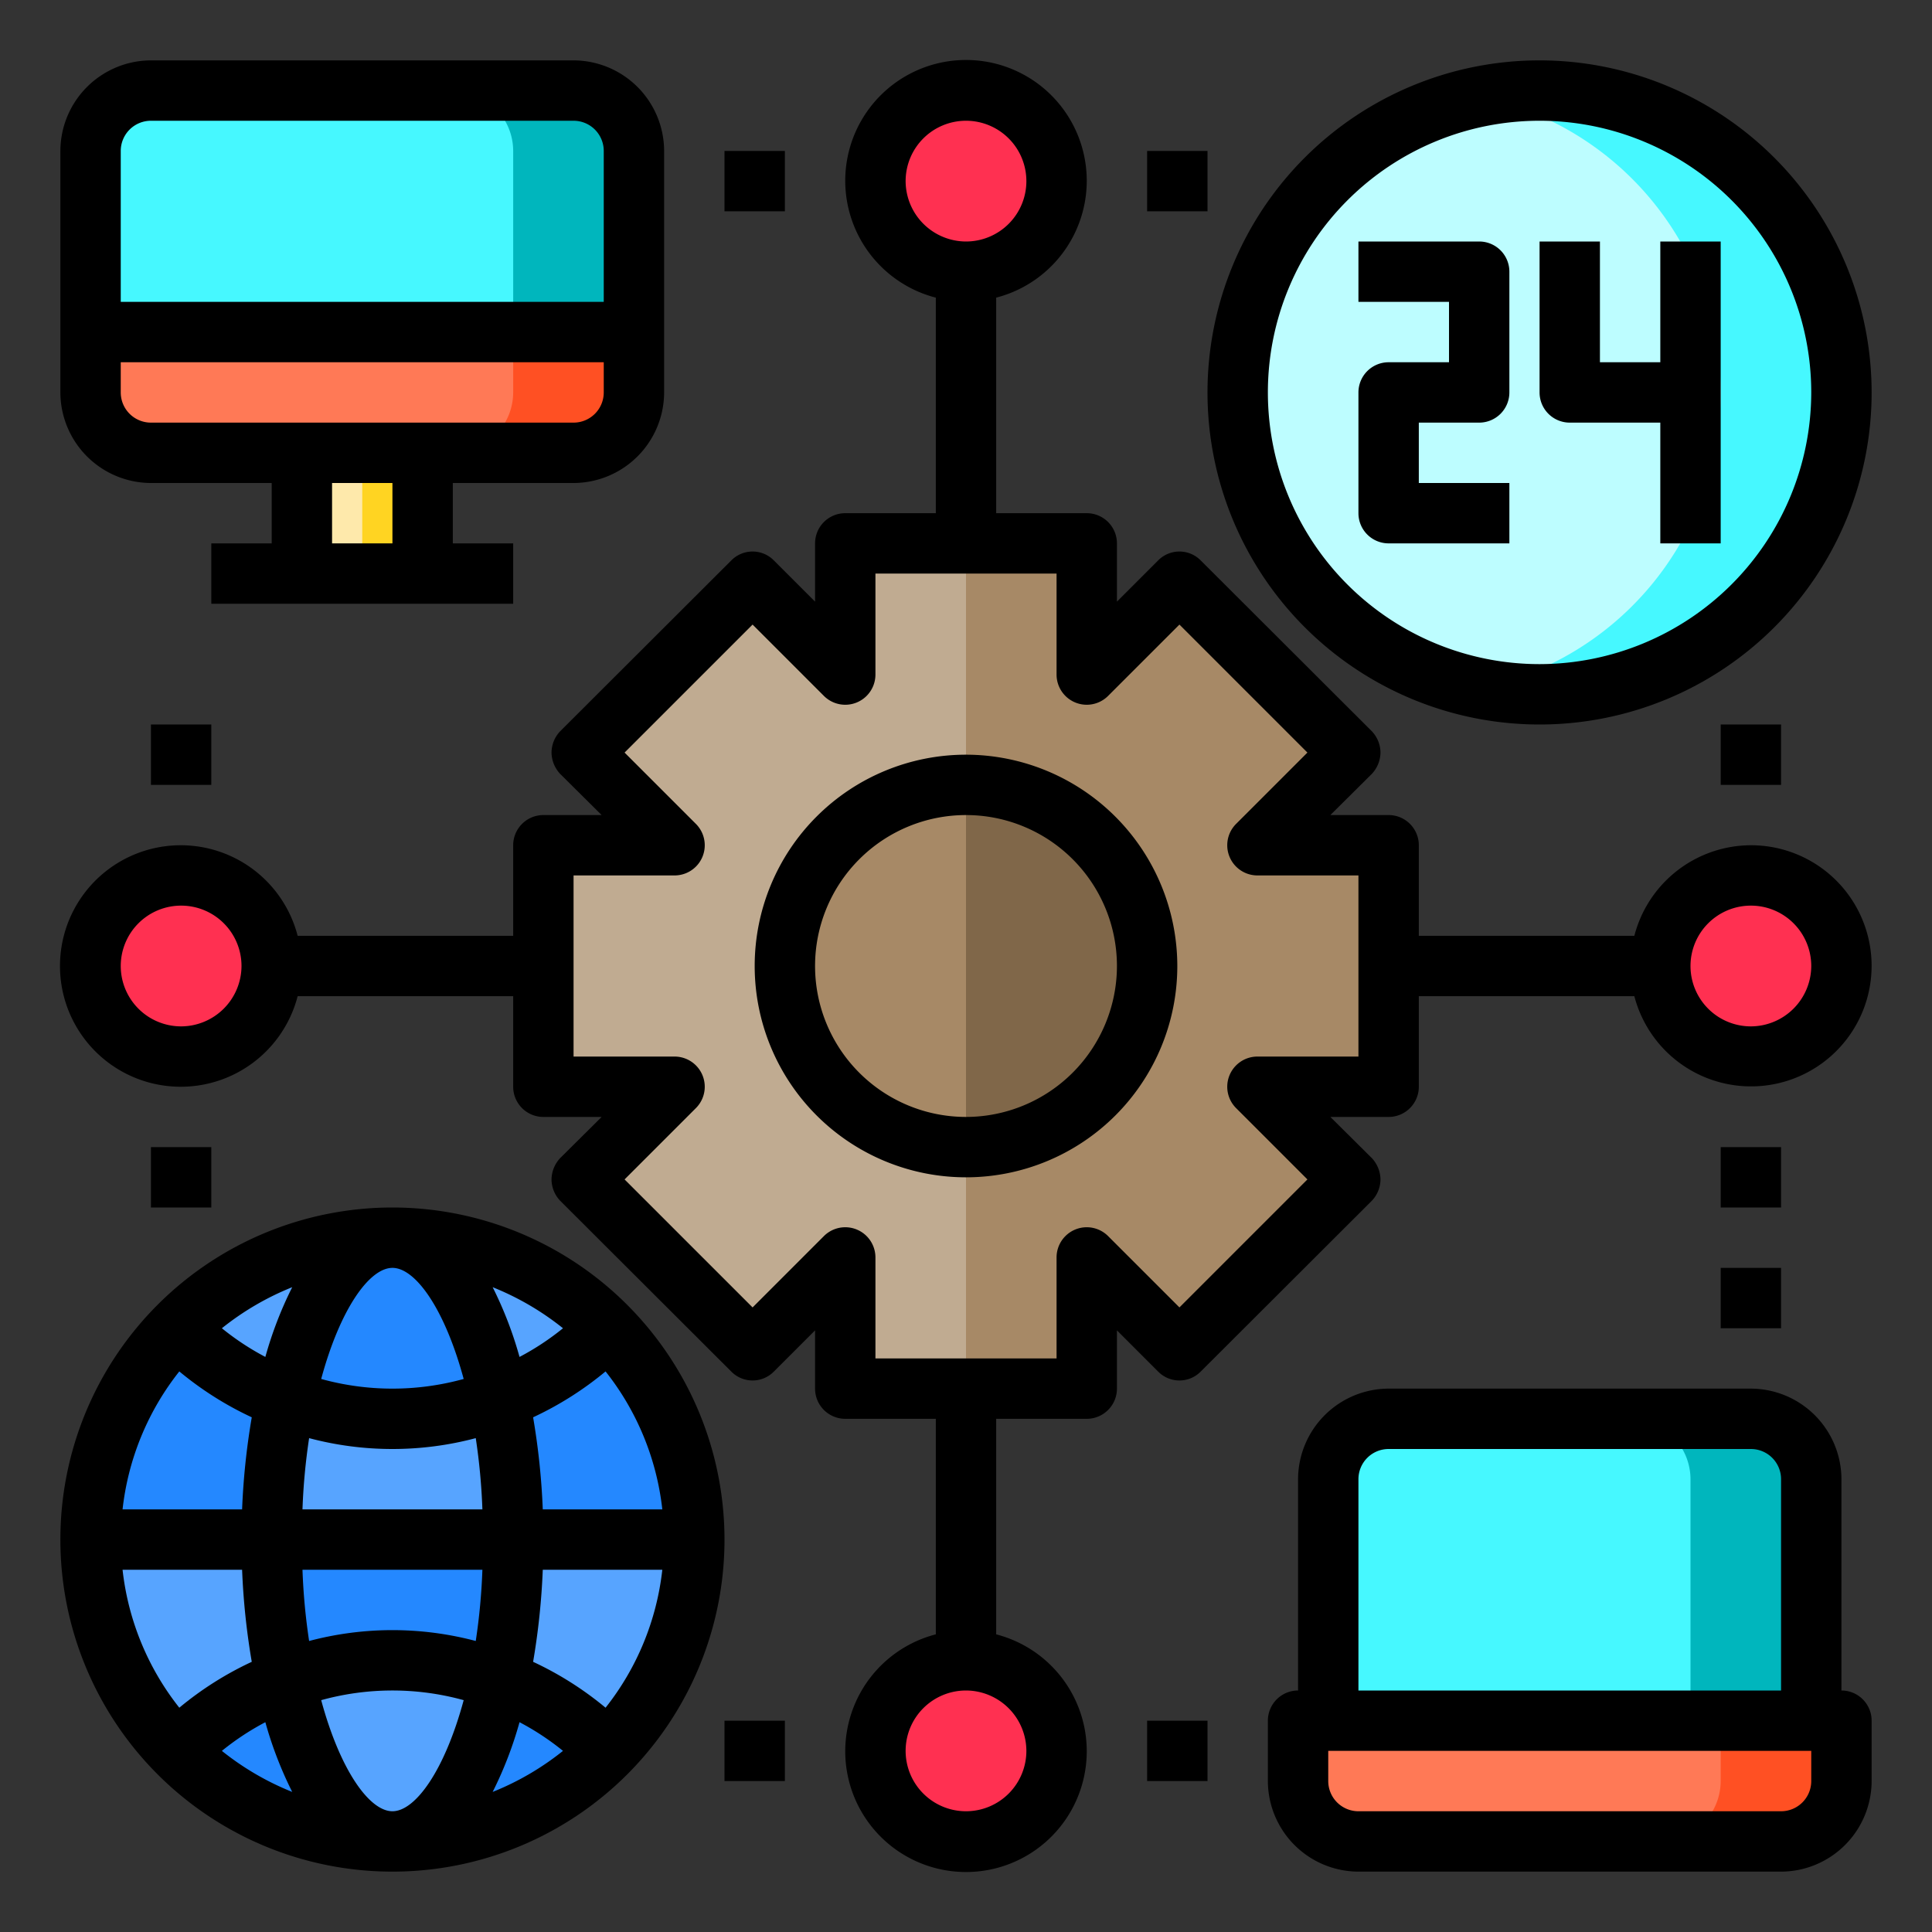
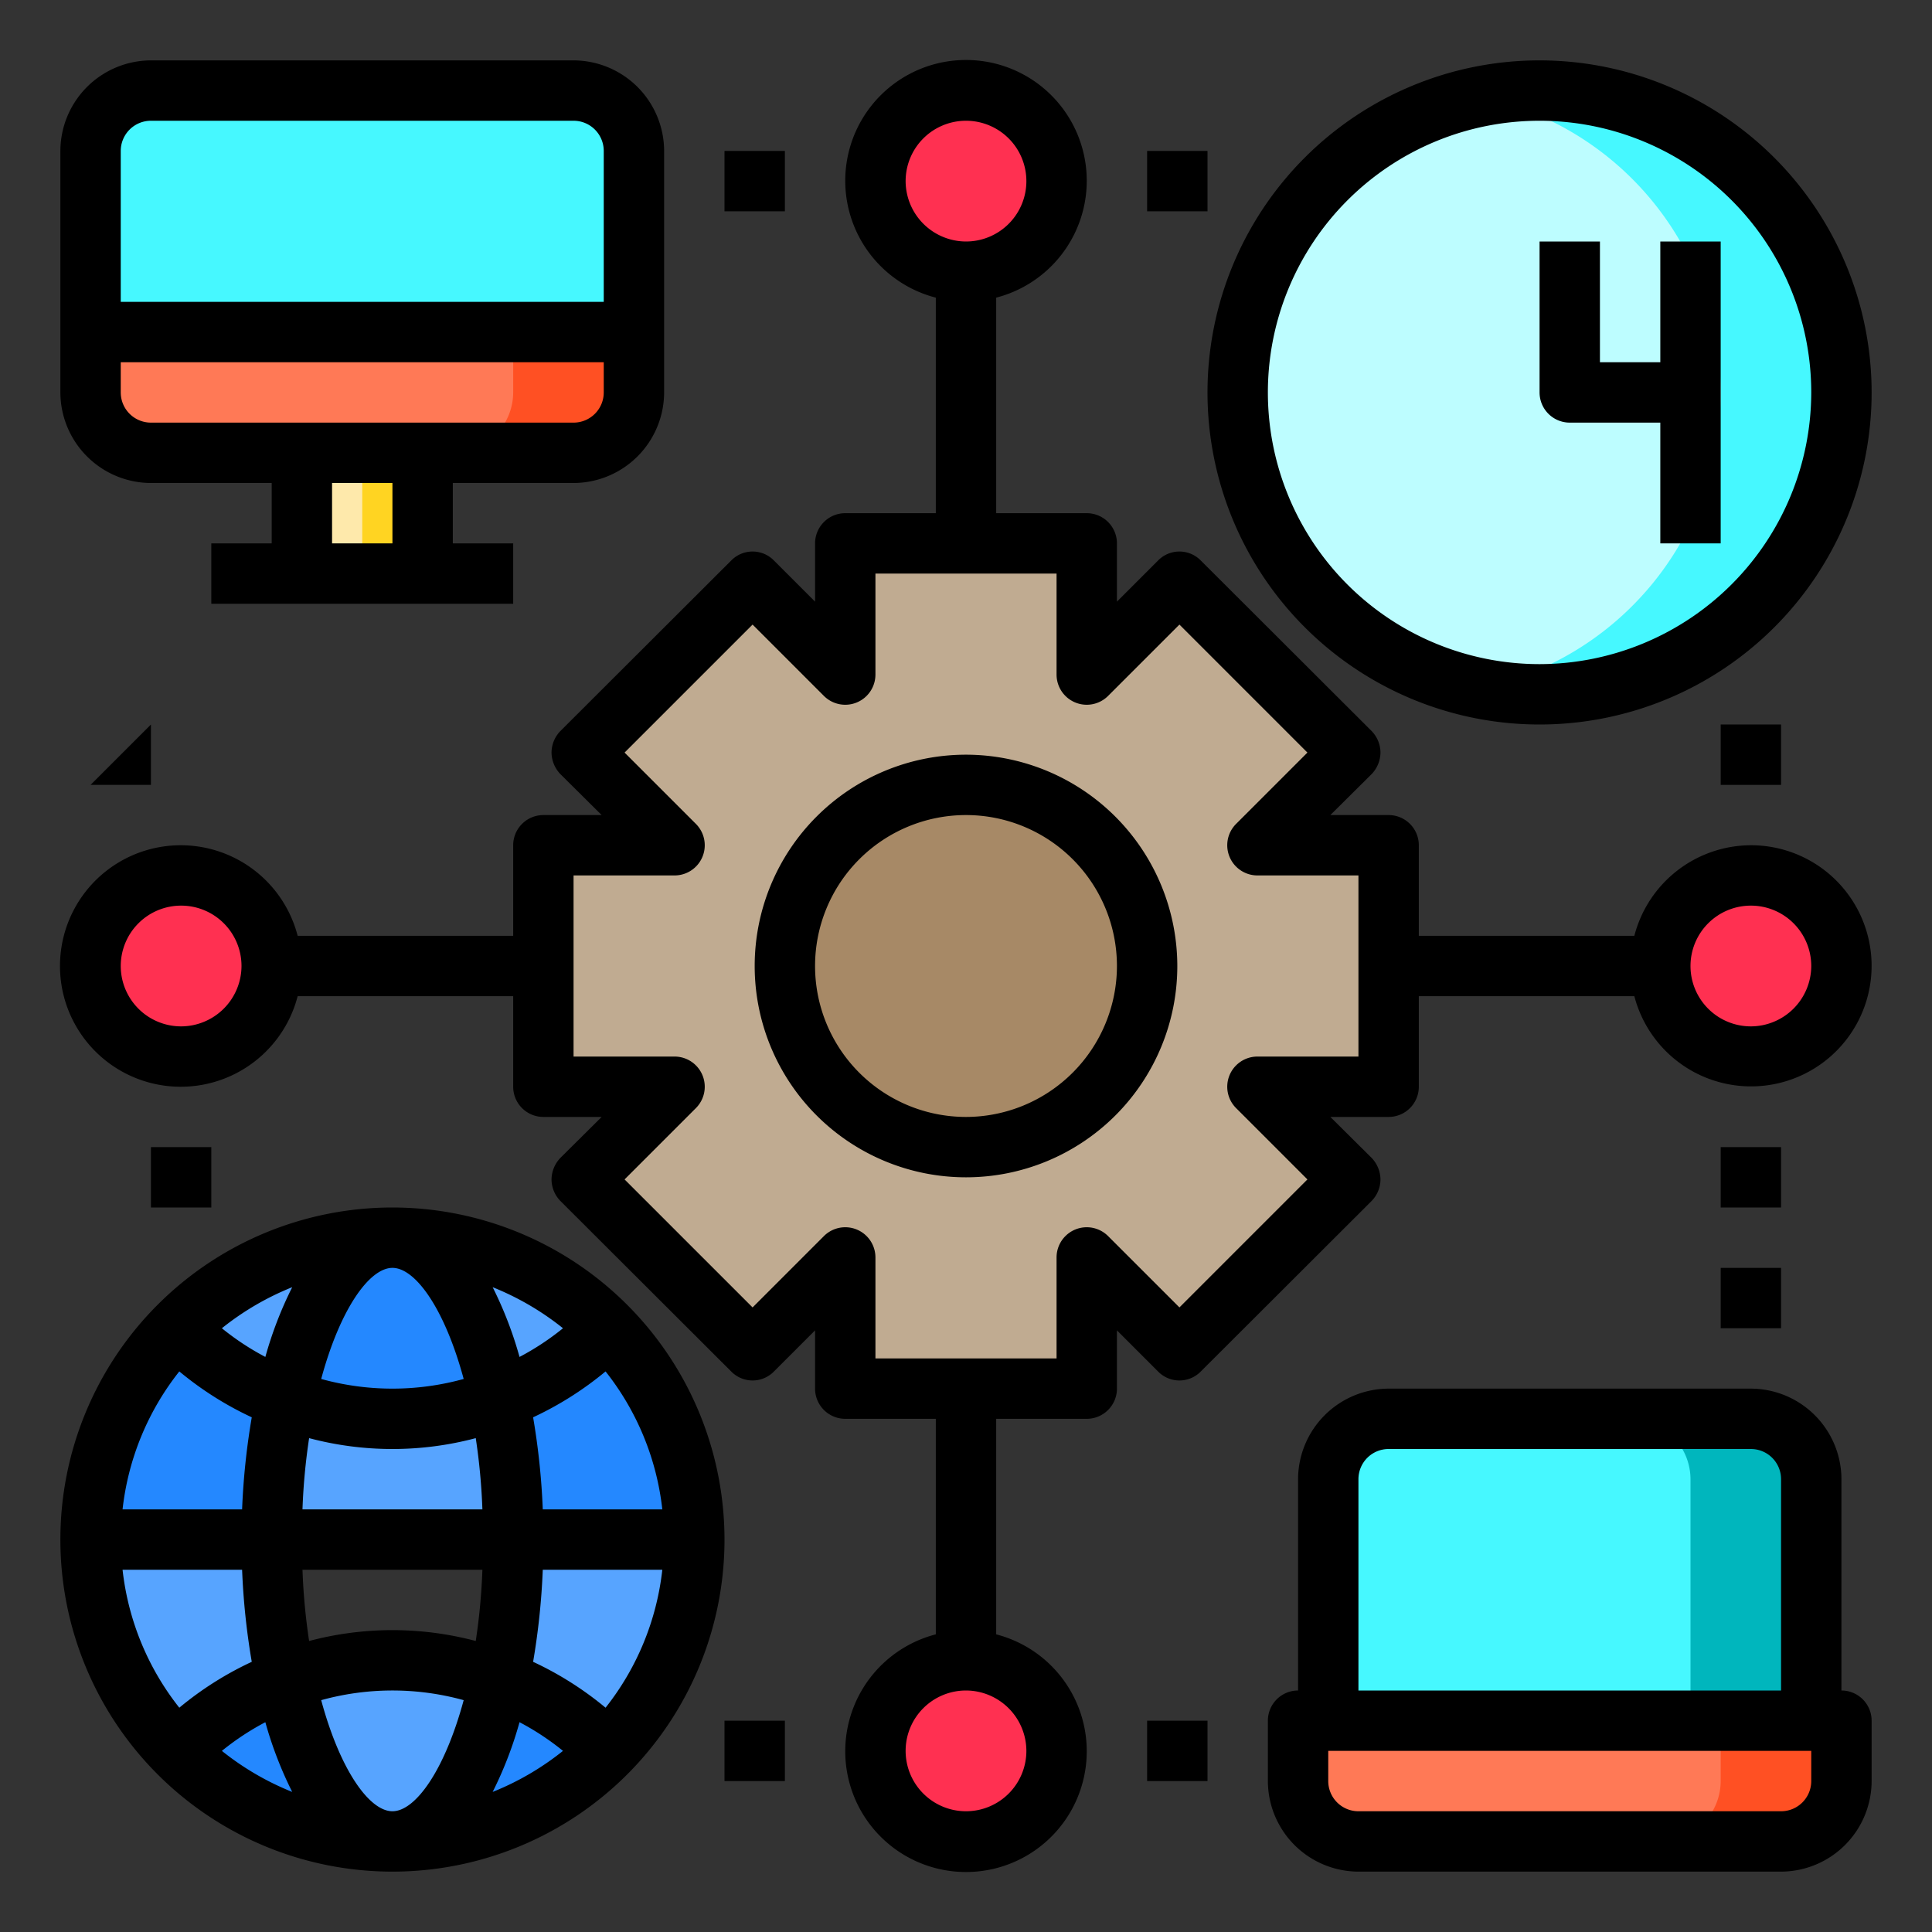
<svg xmlns="http://www.w3.org/2000/svg" height="512" viewBox="0 0 64 64" width="512">
  <rect x="0" y="0" width="64" height="64" fill="#333333" stroke="none" />
  <g id="tool-computer-laptop-hour-worldwide">
    <path d="m61 57v2a2.006 2.006 0 0 1 -2 2h-14a2.006 2.006 0 0 1 -2-2v-2z" fill="#ff7956" />
    <path d="m60 49v8h-16v-8a2.006 2.006 0 0 1 2-2h12a2.006 2.006 0 0 1 2 2z" fill="#46f8ff" />
    <path d="m61 57v2a2.006 2.006 0 0 1 -2 2h-4a2.006 2.006 0 0 0 2-2v-2z" fill="#ff5023" />
    <path d="m60 49v8h-4v-8a2.006 2.006 0 0 0 -2-2h4a2.006 2.006 0 0 1 2 2z" fill="#00b6bd" />
    <path d="m21 11v2a2.006 2.006 0 0 1 -2 2h-14a2.006 2.006 0 0 1 -2-2v-2z" fill="#ff7956" />
    <path d="m21 5v6h-18v-6a2.006 2.006 0 0 1 2-2h14a2.006 2.006 0 0 1 2 2z" fill="#46f8ff" />
    <path d="m21 11v2a2.006 2.006 0 0 1 -2 2h-4a2.006 2.006 0 0 0 2-2v-2z" fill="#ff5023" />
-     <path d="m21 5v6h-4v-6a2.006 2.006 0 0 0 -2-2h4a2.006 2.006 0 0 1 2 2z" fill="#00b6bd" />
    <path d="m10 15h4v4h-4z" fill="#fee9ab" />
    <path d="m12 15h2v4h-2z" fill="#ffd422" />
    <circle cx="58" cy="32" fill="#ff3051" r="3" />
    <circle cx="51" cy="13" fill="#bdfdff" r="10" />
    <path d="m61 13a10 10 0 0 1 -11.99 9.8 10.005 10.005 0 0 0 0-19.6 10 10 0 0 1 11.99 9.8z" fill="#46f8ff" />
    <path d="m46 28v8h-4.34l3.07 3.07-5.66 5.66-3.07-3.07v4.34h-8v-4.34l-3.07 3.07-5.66-5.66 3.07-3.07h-4.34v-8h4.34l-3.07-3.07 5.66-5.66 3.07 3.07v-4.34h8v4.34l3.07-3.07 5.66 5.66-3.07 3.07z" fill="#c0ab91" />
    <circle cx="32" cy="32" fill="#a78966" r="6" />
    <circle cx="32" cy="6" fill="#ff3051" r="3" />
    <circle cx="32" cy="58" fill="#ff3051" r="3" />
    <path d="m23 51h-6a23.07 23.07 0 0 0 -.46-4.66 9.968 9.968 0 0 0 3.6-2.34 9.947 9.947 0 0 1 2.86 7z" fill="#2488ff" />
    <path d="m17 51h6a9.947 9.947 0 0 1 -2.86 7 9.968 9.968 0 0 0 -3.6-2.34 23.07 23.07 0 0 0 .46-4.66z" fill="#57a4ff" />
    <path d="m13 41a9.994 9.994 0 0 1 7.14 3 9.968 9.968 0 0 1 -3.6 2.34c-.67-3.17-2-5.34-3.54-5.34z" fill="#57a4ff" />
    <path d="m20.14 58a9.994 9.994 0 0 1 -7.14 3c1.54 0 2.87-2.17 3.54-5.34a9.968 9.968 0 0 1 3.6 2.34z" fill="#2488ff" />
    <path d="m17 51h-8a23.07 23.07 0 0 1 .46-4.66 9.824 9.824 0 0 0 7.08 0 23.07 23.07 0 0 1 .46 4.66z" fill="#57a4ff" />
-     <path d="m9 51h8a23.07 23.07 0 0 1 -.46 4.66 9.824 9.824 0 0 0 -7.08 0 23.07 23.07 0 0 1 -.46-4.66z" fill="#2488ff" />
    <path d="m13 41c1.54 0 2.87 2.17 3.54 5.34a9.824 9.824 0 0 1 -7.08 0c.67-3.17 2-5.34 3.54-5.34z" fill="#2488ff" />
    <path d="m16.54 55.66c-.67 3.17-2 5.34-3.54 5.34s-2.87-2.17-3.54-5.34a9.824 9.824 0 0 1 7.08 0z" fill="#57a4ff" />
    <path d="m13 41c-1.54 0-2.87 2.17-3.54 5.34a9.968 9.968 0 0 1 -3.6-2.34 9.994 9.994 0 0 1 7.14-3z" fill="#57a4ff" />
    <path d="m9.46 55.66c.67 3.17 2 5.34 3.54 5.34a9.994 9.994 0 0 1 -7.14-3 9.968 9.968 0 0 1 3.6-2.34z" fill="#2488ff" />
    <path d="m5.86 44a9.968 9.968 0 0 0 3.6 2.34 23.07 23.07 0 0 0 -.46 4.66h-6a9.947 9.947 0 0 1 2.86-7z" fill="#2488ff" />
    <path d="m9.46 55.66a9.968 9.968 0 0 0 -3.6 2.34 9.947 9.947 0 0 1 -2.86-7h6a23.07 23.07 0 0 0 .46 4.66z" fill="#57a4ff" />
    <circle cx="6" cy="32" fill="#ff3051" r="3" />
-     <path d="m46 36h-4.34l3.07 3.07-5.66 5.66-3.07-3.07v4.34h-4v-28h4v4.34l3.07-3.07 5.66 5.66-3.07 3.07h4.34z" fill="#a78966" />
-     <path d="m38 32a6 6 0 0 1 -6 6v-12a6 6 0 0 1 6 6z" fill="#806749" />
    <path d="m32 25a7 7 0 1 0 7 7 7.008 7.008 0 0 0 -7-7zm0 12a5 5 0 1 1 5-5 5.006 5.006 0 0 1 -5 5z" />
    <path d="m58 28a4 4 0 0 0 -3.86 3h-7.14v-3a1 1 0 0 0 -1-1h-1.93l1.37-1.36a1.052 1.052 0 0 0 .29-.71 1.033 1.033 0 0 0 -.29-.71l-5.66-5.65a.99.99 0 0 0 -1.42 0l-1.36 1.36v-1.93a1 1 0 0 0 -1-1h-3v-7.14a4 4 0 1 0 -2 0v7.14h-3a1 1 0 0 0 -1 1v1.93l-1.36-1.36a.99.99 0 0 0 -1.42 0l-5.66 5.65a1.033 1.033 0 0 0 -.29.71 1.052 1.052 0 0 0 .29.71l1.37 1.36h-1.93a1 1 0 0 0 -1 1v3h-7.14a4 4 0 1 0 0 2h7.14v3a1 1 0 0 0 1 1h1.93l-1.37 1.36a1.052 1.052 0 0 0 -.29.71 1.033 1.033 0 0 0 .29.71l5.66 5.65a.99.99 0 0 0 1.42 0l1.36-1.36v1.93a1 1 0 0 0 1 1h3v7.14a4 4 0 1 0 2 0v-7.14h3a1 1 0 0 0 1-1v-1.93l1.36 1.36a.99.99 0 0 0 1.42 0l5.66-5.65a1.033 1.033 0 0 0 .29-.71 1.052 1.052 0 0 0 -.29-.71l-1.37-1.36h1.93a1 1 0 0 0 1-1v-3h7.14a3.994 3.994 0 1 0 3.86-5zm-52 6a2 2 0 1 1 2-2 2.006 2.006 0 0 1 -2 2zm24-28a2 2 0 1 1 2 2 2.006 2.006 0 0 1 -2-2zm4 52a2 2 0 1 1 -2-2 2.006 2.006 0 0 1 2 2zm11-23h-3.34a1 1 0 0 0 -.71 1.71l2.36 2.36-4.24 4.24-2.36-2.36a1 1 0 0 0 -1.71.71v3.34h-6v-3.34a1 1 0 0 0 -1.71-.71l-2.36 2.36-4.24-4.24 2.36-2.36a1 1 0 0 0 -.71-1.71h-3.34v-6h3.34a1 1 0 0 0 .71-1.71l-2.36-2.36 4.24-4.24 2.36 2.36a1 1 0 0 0 1.71-.71v-3.34h6v3.34a1 1 0 0 0 1.71.71l2.36-2.36 4.24 4.24-2.36 2.36a1 1 0 0 0 .71 1.71h3.34zm13-1a2 2 0 1 1 2-2 2.006 2.006 0 0 1 -2 2z" />
    <path d="m19 2h-14a3.009 3.009 0 0 0 -3 3v8a3.009 3.009 0 0 0 3 3h4v2h-2v2h10v-2h-2v-2h4a3.009 3.009 0 0 0 3-3v-8a3.009 3.009 0 0 0 -3-3zm-6 16h-2v-2h2zm7-5a1 1 0 0 1 -1 1h-14a1 1 0 0 1 -1-1v-1h16zm0-3h-16v-5a1 1 0 0 1 1-1h14a1 1 0 0 1 1 1z" />
    <path d="m24 5h2v2h-2z" />
-     <path d="m5 24h2v2h-2z" />
+     <path d="m5 24v2h-2z" />
    <path d="m5 38h2v2h-2z" />
    <path d="m61 56v-7a3.009 3.009 0 0 0 -3-3h-12a3.009 3.009 0 0 0 -3 3v7a1 1 0 0 0 -1 1v2a3.009 3.009 0 0 0 3 3h14a3.009 3.009 0 0 0 3-3v-2a1 1 0 0 0 -1-1zm-16-7a1 1 0 0 1 1-1h12a1 1 0 0 1 1 1v7h-14zm15 10a1 1 0 0 1 -1 1h-14a1 1 0 0 1 -1-1v-1h16z" />
    <path d="m38 57h2v2h-2z" />
    <path d="m24 57h2v2h-2z" />
    <path d="m57 38h2v2h-2z" />
    <path d="m57 42h2v2h-2z" />
    <path d="m51 2a11 11 0 1 0 11 11 11.007 11.007 0 0 0 -11-11zm0 20a9 9 0 1 1 9-9 9.014 9.014 0 0 1 -9 9z" />
    <path d="m13 40a11 11 0 1 0 11 11 11.007 11.007 0 0 0 -11-11zm8.94 10h-3.96a23.513 23.513 0 0 0 -.32-3.05 11.038 11.038 0 0 0 2.4-1.52 8.95 8.95 0 0 1 1.88 4.57zm-3.29-6a8.734 8.734 0 0 1 -1.44.95 12.77 12.77 0 0 0 -.89-2.31 9.184 9.184 0 0 1 2.33 1.36zm-5.65-2c.76 0 1.73 1.35 2.36 3.68a8.862 8.862 0 0 1 -4.72 0c.63-2.33 1.6-3.68 2.36-3.68zm-7.06 3.43a11.038 11.038 0 0 0 2.4 1.52 23.513 23.513 0 0 0 -.32 3.05h-3.96a8.95 8.95 0 0 1 1.88-4.57zm-1.88 6.57h3.96a23.513 23.513 0 0 0 .32 3.05 11.038 11.038 0 0 0 -2.4 1.52 8.95 8.95 0 0 1 -1.88-4.57zm3.29 6a8.734 8.734 0 0 1 1.44-.95 12.77 12.77 0 0 0 .89 2.31 9.184 9.184 0 0 1 -2.33-1.36zm1.44-13.05a8.734 8.734 0 0 1 -1.44-.95 9.184 9.184 0 0 1 2.33-1.36 12.77 12.77 0 0 0 -.89 2.31zm4.21 15.05c-.76 0-1.73-1.35-2.36-3.68a8.862 8.862 0 0 1 4.72 0c-.63 2.33-1.6 3.68-2.36 3.68zm2.76-5.64a10.76 10.76 0 0 0 -5.52 0 20.617 20.617 0 0 1 -.22-2.36h5.96a20.617 20.617 0 0 1 -.22 2.36zm-5.74-4.36a20.617 20.617 0 0 1 .22-2.36 10.76 10.76 0 0 0 5.52 0 20.617 20.617 0 0 1 .22 2.36zm6.3 9.36a12.77 12.77 0 0 0 .89-2.31 8.734 8.734 0 0 1 1.44.95 9.184 9.184 0 0 1 -2.33 1.36zm3.74-2.79a11.038 11.038 0 0 0 -2.4-1.52 23.513 23.513 0 0 0 .32-3.05h3.96a8.95 8.95 0 0 1 -1.88 4.57z" />
-     <path d="m47 14v2h3v2h-4a1 1 0 0 1 -1-1v-4a1 1 0 0 1 1-1h2v-2h-3v-2h4a1 1 0 0 1 1 1v4a1 1 0 0 1 -1 1z" />
    <path d="m57 8v10h-2v-4h-3a1 1 0 0 1 -1-1v-5h2v4h2v-4z" />
    <path d="m57 24h2v2h-2z" />
    <path d="m38 5h2v2h-2z" />
  </g>
</svg>